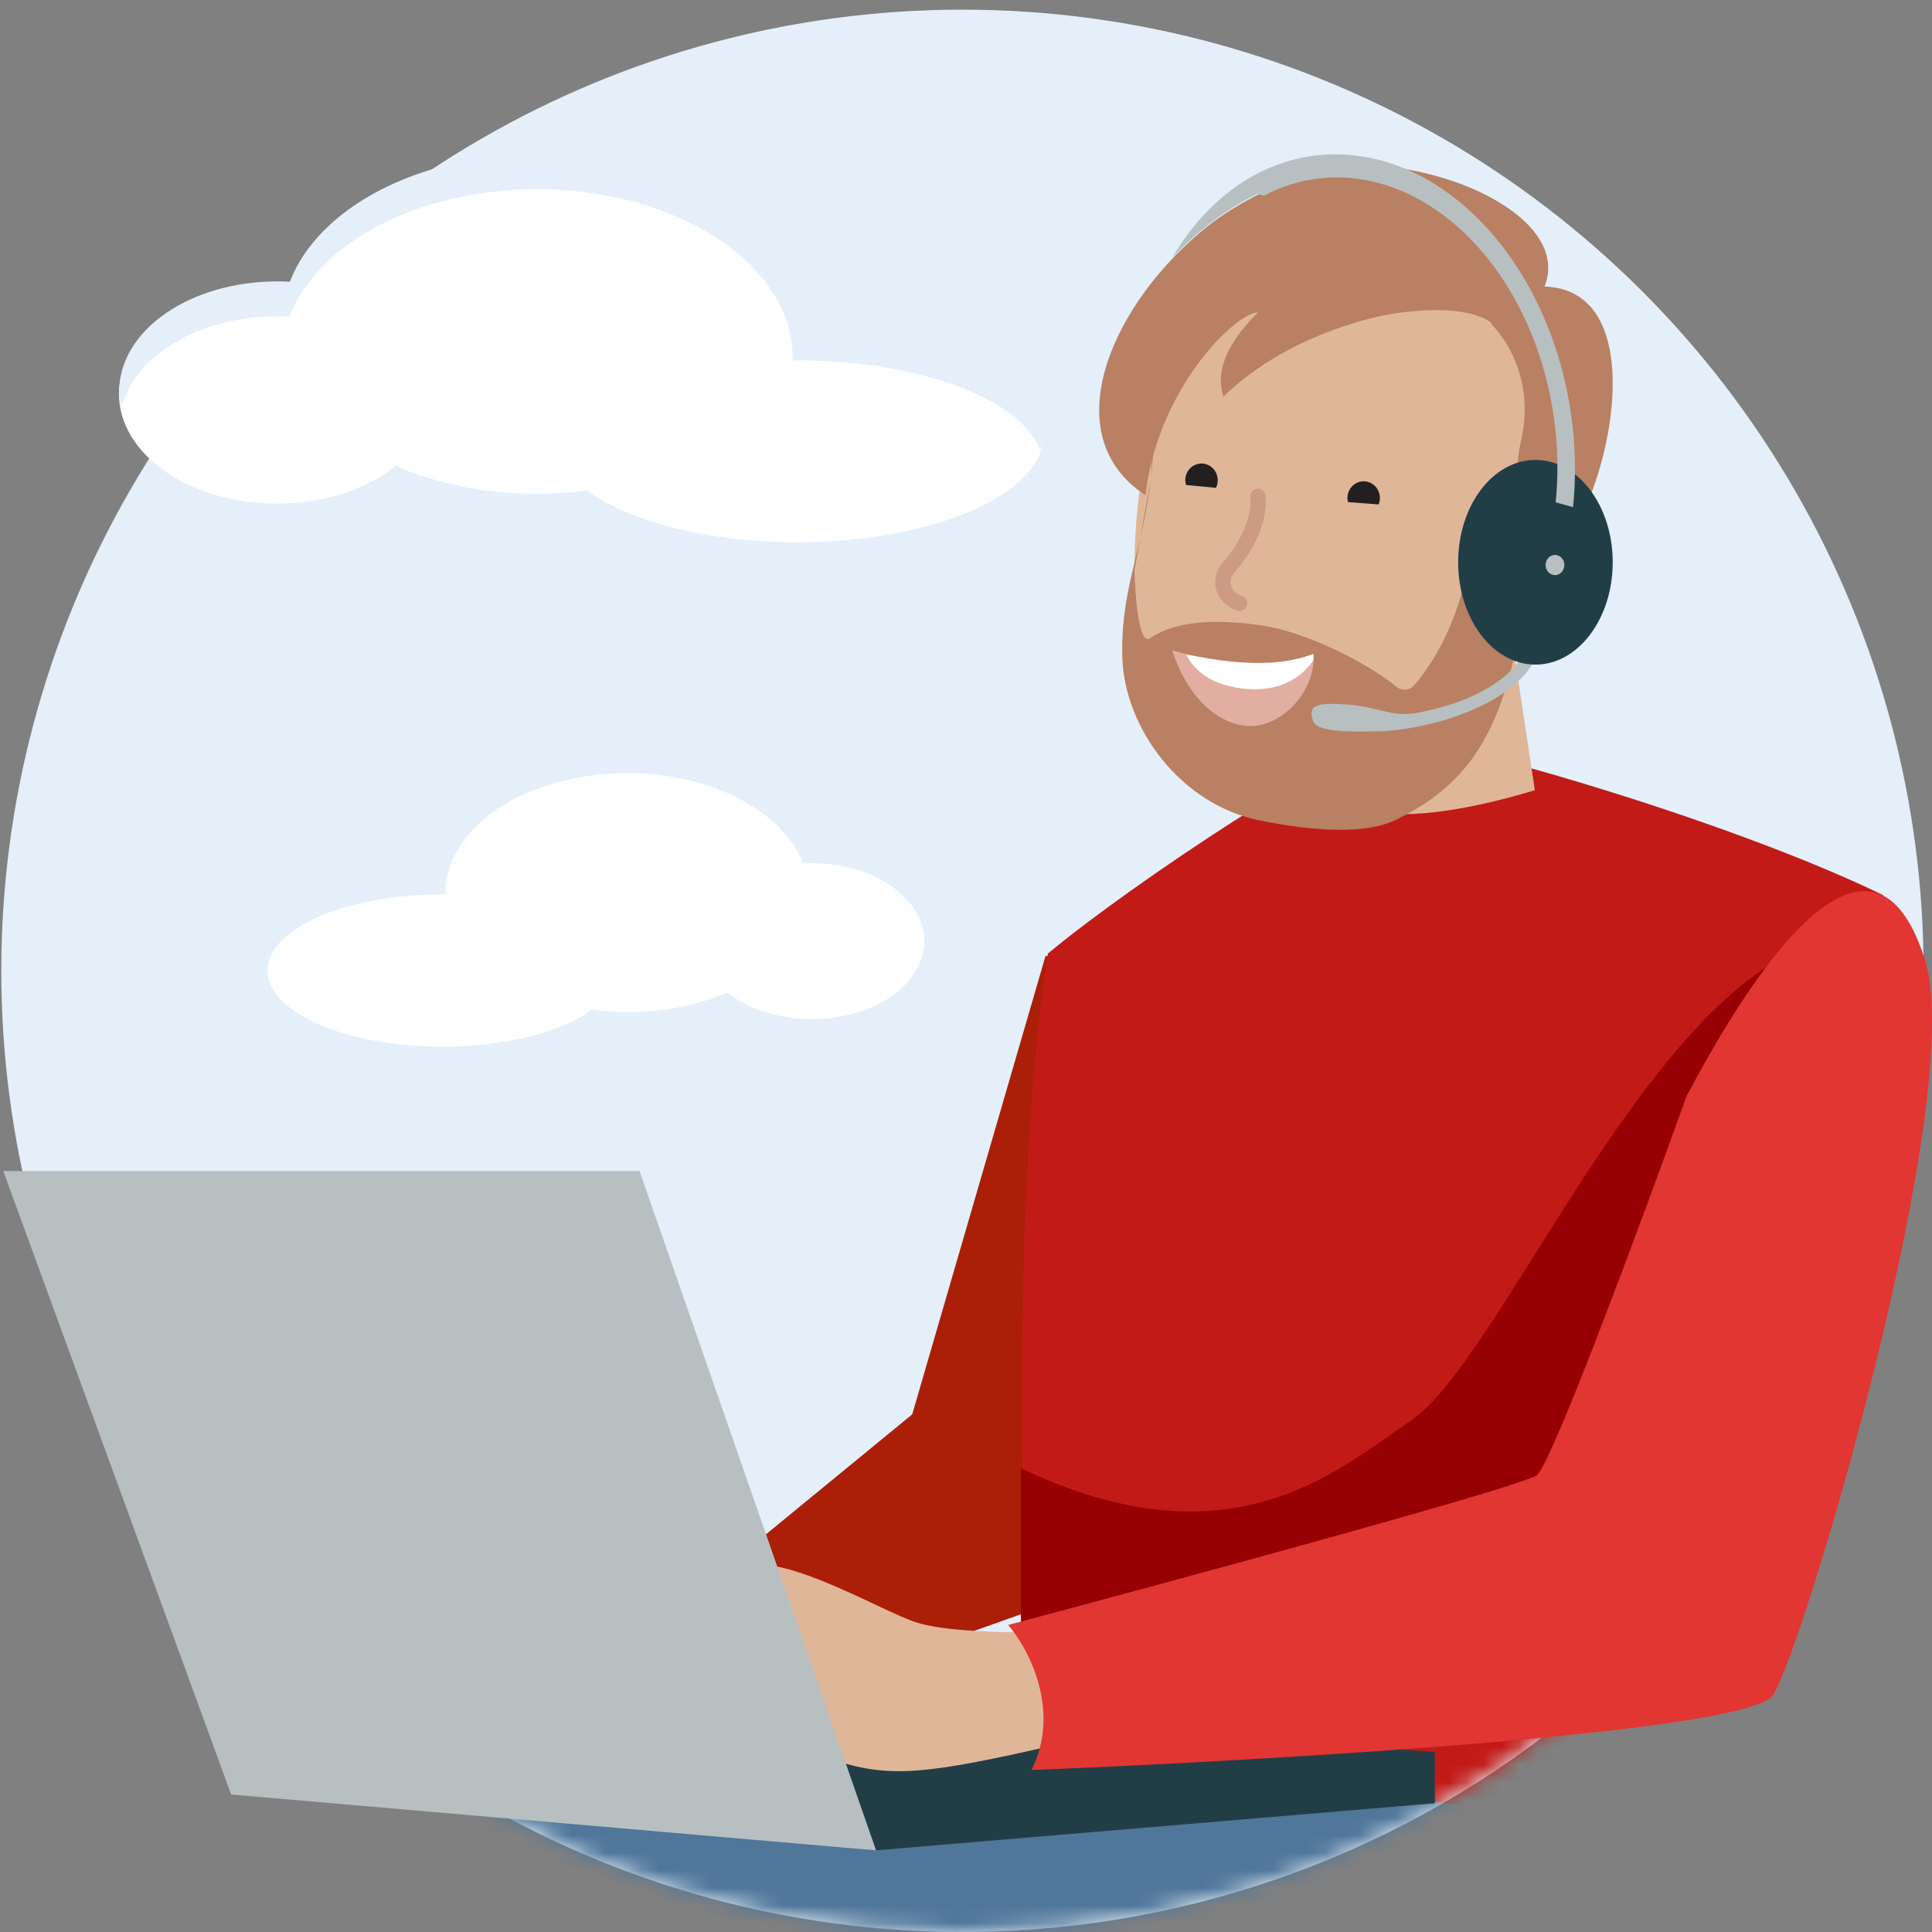
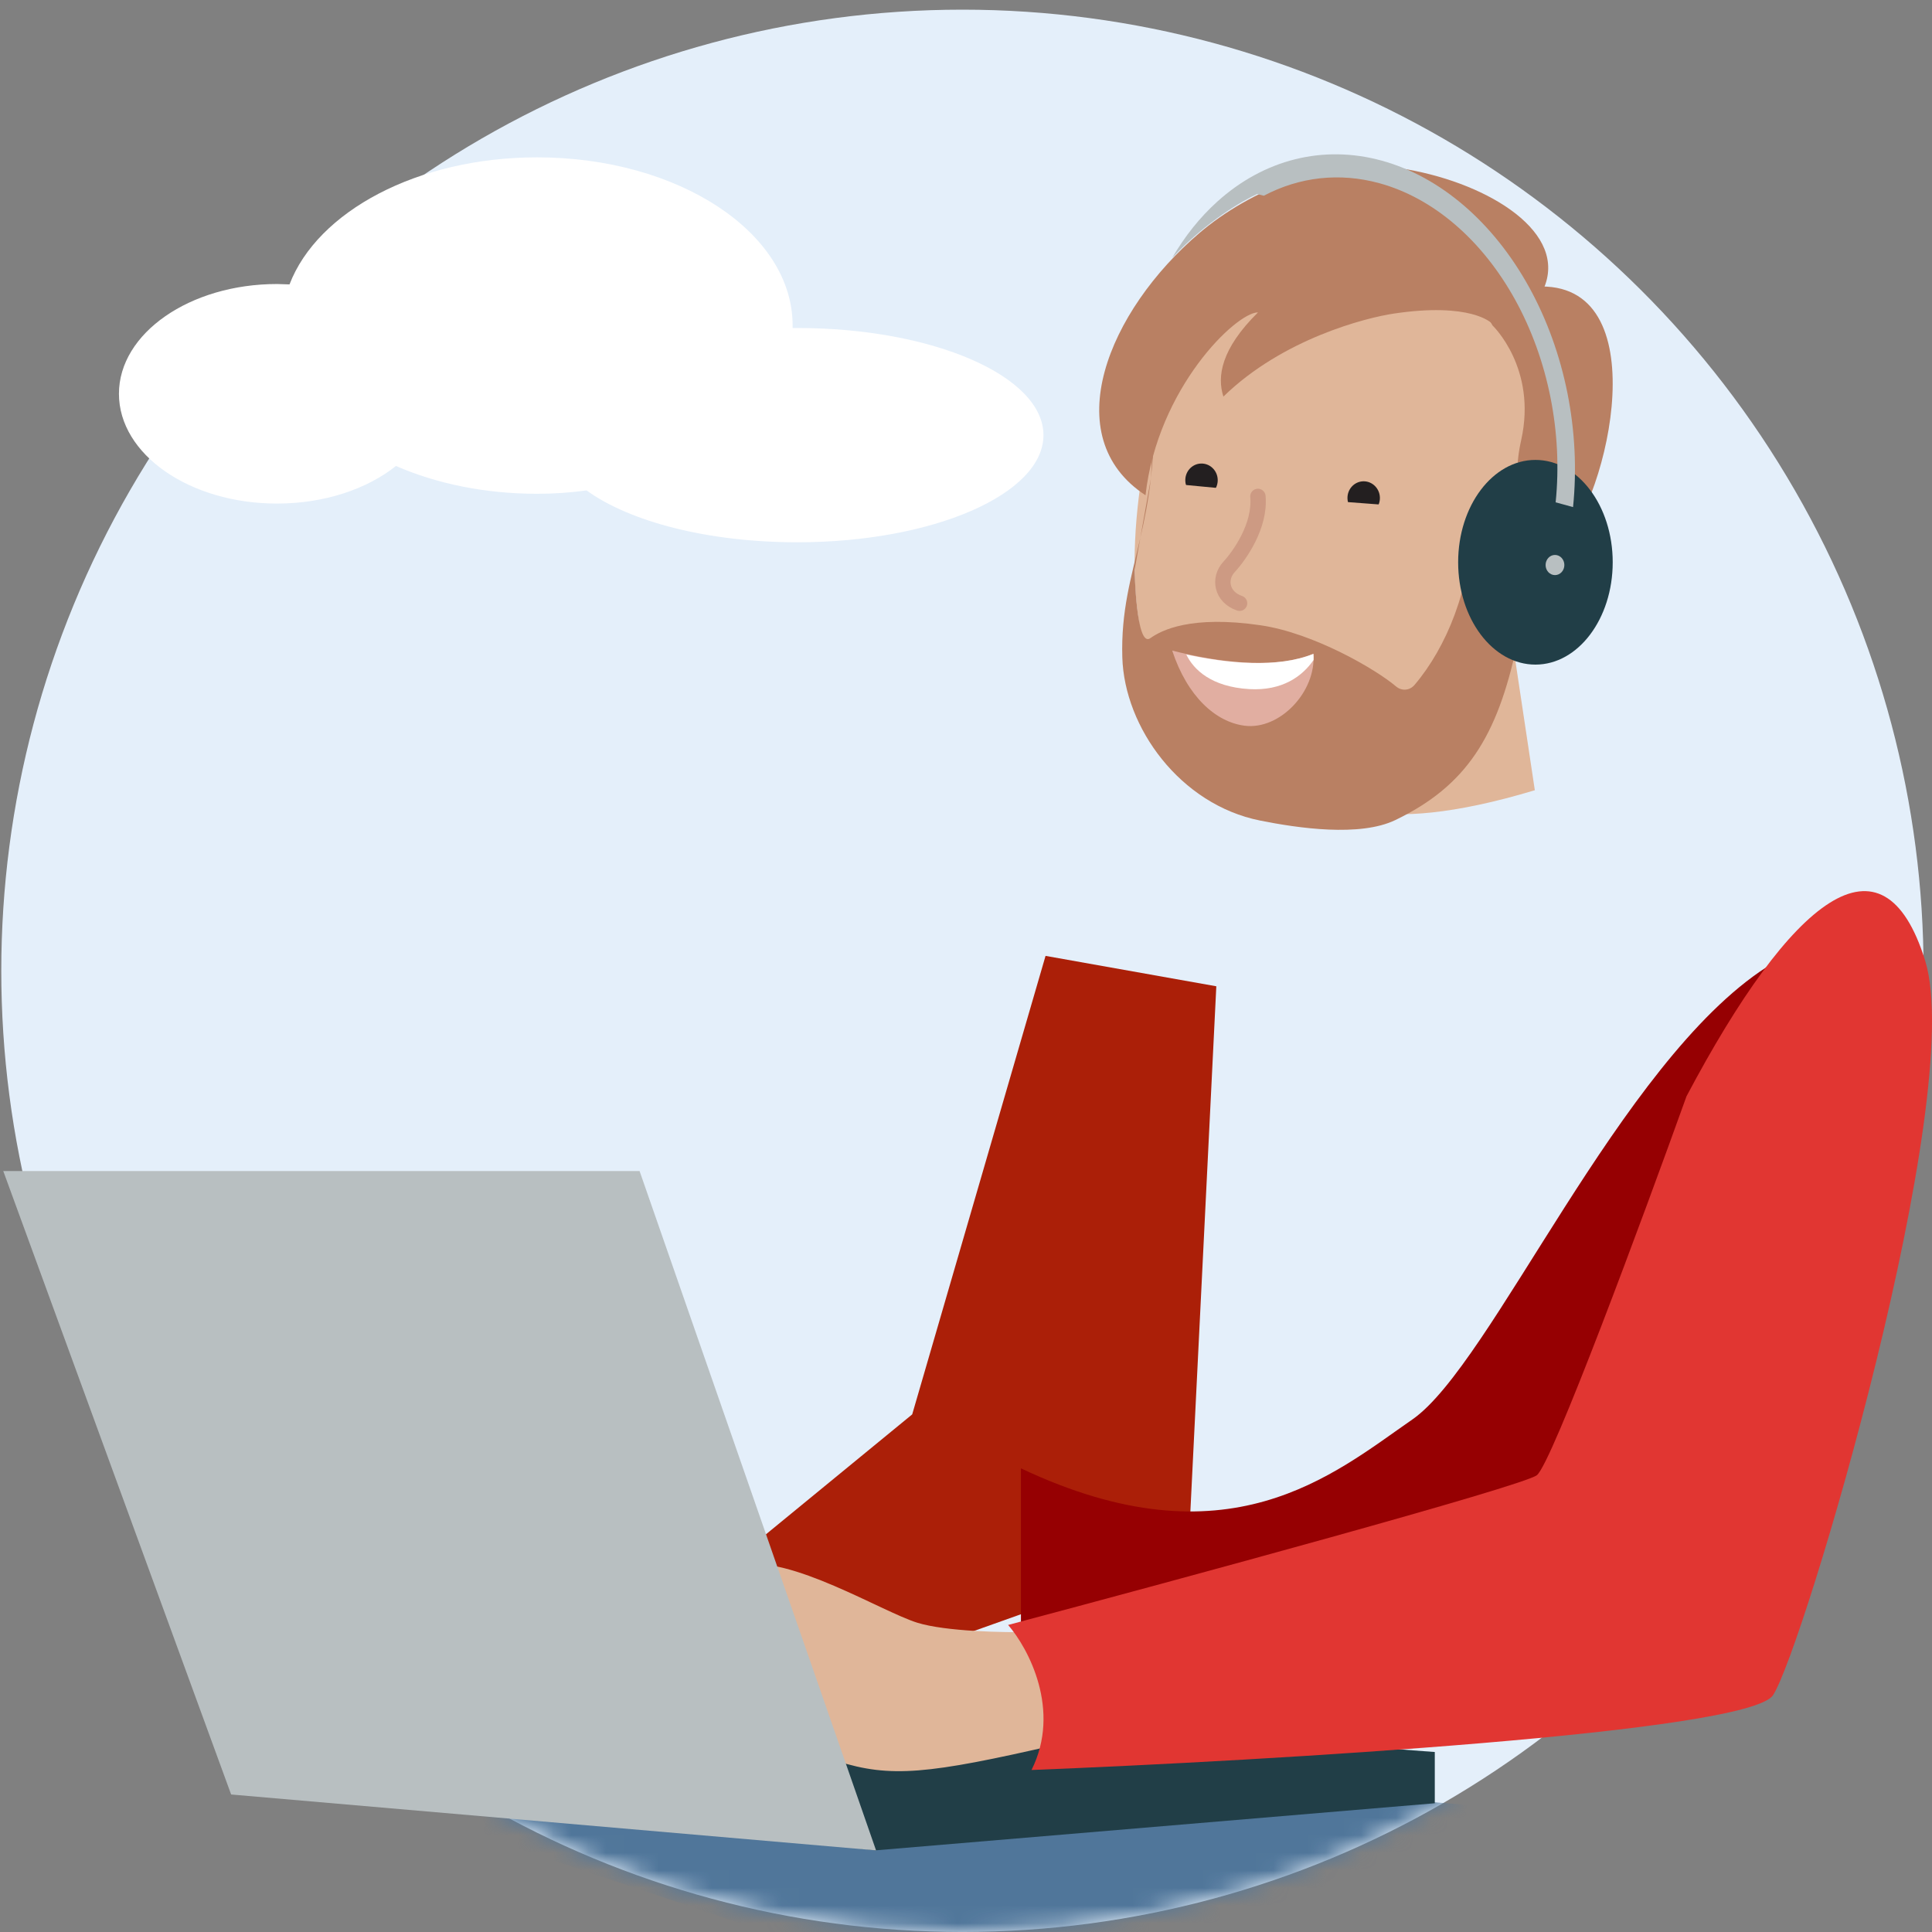
<svg xmlns="http://www.w3.org/2000/svg" width="110" height="110" viewBox="0 0 110 110" fill="none">
  <rect x="0" y="0" width="110" height="110" fill="#808080" stroke="none" />
  <g clip-path="url(#clip0_2_489)">
    <circle cx="54.797" cy="55.274" r="54.724" transform="rotate(-90 54.797 55.274)" fill="#E4EFFA" />
    <path d="M45.414 18.675C45.414 18.675 45.23 18.675 45.128 18.675C45.128 18.633 45.128 18.59 45.128 18.526C45.128 13.239 38.62 8.959 30.581 8.959C23.767 8.959 18.075 12.041 16.484 16.193C16.239 16.193 16.015 16.171 15.77 16.171C10.812 16.171 6.772 18.975 6.772 22.421C6.772 25.867 10.791 28.671 15.77 28.671C18.483 28.671 20.911 27.836 22.543 26.53C24.848 27.536 27.603 28.114 30.581 28.114C31.54 28.114 32.479 28.05 33.397 27.922C35.845 29.698 40.293 30.875 45.394 30.875C53.126 30.875 59.41 28.136 59.41 24.775C59.41 21.415 53.126 18.675 45.394 18.675H45.414Z" fill="white" />
-     <path d="M59.429 24.647C59.429 24.989 59.368 25.311 59.225 25.632C58.144 22.742 52.37 20.516 45.413 20.516C45.331 20.516 45.229 20.516 45.127 20.516C45.127 20.474 45.127 20.431 45.127 20.366C45.127 15.08 38.619 10.778 30.581 10.778C23.766 10.778 18.074 13.86 16.503 18.012C16.258 18.012 16.034 18.012 15.789 18.012C11.321 18.012 7.588 20.281 6.914 23.277C6.833 22.956 6.792 22.614 6.792 22.271C6.792 18.804 10.811 16.022 15.789 16.022C16.034 16.022 16.258 16.022 16.503 16.043C18.095 11.87 23.787 8.788 30.581 8.788C38.619 8.788 45.127 13.068 45.127 18.376C45.127 18.419 45.127 18.462 45.127 18.526C45.229 18.526 45.331 18.526 45.413 18.526C53.166 18.526 59.429 21.265 59.429 24.647Z" fill="#E4EFFA" />
-     <path d="M25.172 50.925C25.172 50.925 25.302 50.925 25.375 50.925C25.375 50.894 25.375 50.864 25.375 50.818C25.375 47.063 29.998 44.022 35.708 44.022C40.548 44.022 44.592 46.212 45.722 49.161C45.897 49.161 46.056 49.146 46.23 49.146C49.752 49.146 52.621 51.138 52.621 53.586C52.621 56.033 49.766 58.025 46.23 58.025C44.302 58.025 42.578 57.432 41.418 56.505C39.781 57.219 37.824 57.63 35.708 57.63C35.027 57.63 34.36 57.584 33.708 57.493C31.969 58.755 28.809 59.591 25.186 59.591C19.693 59.591 15.229 57.645 15.229 55.258C15.229 52.871 19.693 50.925 25.186 50.925H25.172Z" fill="white" />
    <path d="M27.586 97.987C27.586 97.522 27.729 97.06 28.007 96.63C28.284 96.2 28.69 95.809 29.203 95.48C29.715 95.151 30.323 94.89 30.992 94.712C31.662 94.534 32.379 94.442 33.104 94.442C33.828 94.442 34.545 94.534 35.215 94.713C35.884 94.891 36.492 95.153 37.004 95.482C37.516 95.812 37.922 96.203 38.199 96.633C38.477 97.063 38.619 97.525 38.619 97.99L33.103 97.989L27.586 97.987Z" fill="#213E47" />
    <path d="M31.695 89.89C32.487 89.777 37.73 91.068 40.252 91.728L37.635 97.598C37.282 96.82 35.797 95.208 32.685 94.982C29.573 94.755 28.607 96.632 28.512 97.598L26.603 93.072C27.97 92.058 30.903 90.003 31.695 89.89Z" fill="#E0B699" />
    <path d="M59.529 54.424L51.937 80.529L38.618 91.451C40.855 91.451 41.681 95.624 41.814 97.711L67.653 88.521L69.252 56.155L59.529 54.424Z" fill="#AB1F08" />
    <mask id="mask0_2_489" style="mask-type:alpha" maskUnits="userSpaceOnUse" x="0" y="0" width="110" height="110">
      <circle cx="54.727" cy="55.275" r="54.725" transform="rotate(90 54.727 55.275)" fill="#E4EFFA" />
    </mask>
    <g mask="url(#mask0_2_489)">
-       <path d="M59.662 54.291C64.457 50.295 76.71 42.171 79.241 42.038C81.771 41.904 98.154 46.566 107.211 50.961C106.412 63.082 103.881 90.252 105.346 101.307C95.623 109.299 60.594 116.078 59.662 110.218C58.729 104.358 56.865 72.405 59.662 54.291Z" fill="#C21B17" />
      <path d="M80.415 80.818C84.937 77.686 92.204 60.448 100.602 55.051L90.266 86.736L58.128 95.092V83.602C69.918 89.173 75.893 83.95 80.415 80.818Z" fill="#960002" />
      <path d="M87.492 103.094L29.002 98.28L19.667 101.927L45.63 110.678L75.239 112.866L87.492 103.094Z" fill="#50769A" />
    </g>
    <path d="M49.839 105.352L81.691 102.669V99.752L38.172 96.485L12.386 98.585L13.32 101.269L49.839 105.352Z" fill="#213E47" />
    <path d="M47.672 100.276C50.706 101.224 52.791 101.034 60.185 99.328C61.027 96.069 59.53 93.699 58.676 92.921C57.2 92.954 53.841 92.895 52.221 92.389C50.196 91.756 44.956 88.516 42.247 89.123C39.538 89.731 34.728 94.161 33.412 94.997C32.095 95.832 30.627 98.465 30.349 99.174C30.07 99.882 30.45 100.49 30.83 100.769C31.133 100.991 32.138 100.533 32.602 100.276C32.635 100.347 32.743 100.546 32.905 100.769C33.108 101.047 34.551 101.129 35.184 100.49C35.175 100.703 35.557 101.129 37.15 101.129C39.513 101.3 44.639 99.328 47.672 100.276Z" fill="#E0B699" />
    <path d="M13.16 102.171L49.879 105.353L36.415 66.675H0.186L13.16 102.171Z" fill="#B8BFC1" />
    <path d="M96.023 62.417C102.017 51.096 107.211 46.967 109.609 54.692C112.006 62.417 102.683 93.85 100.951 96.514C99.566 98.645 72.227 100.243 58.73 100.776C60.435 97.366 58.552 93.85 57.398 92.518C67.076 89.943 86.647 84.633 87.499 83.994C88.351 83.355 93.537 69.343 96.023 62.417Z" fill="#E13632" />
    <path d="M85.374 31.605L87.387 44.992C78.047 47.81 75.175 45.629 74.906 44.187L73.095 34.121L85.374 31.605Z" fill="#E0B699" />
    <path d="M88.203 30.024C86.808 40.485 80.532 45.599 74.256 45.134C67.98 44.669 62.15 38.878 65.655 23.748C68.356 12.091 78.905 13.055 82.624 15.147C86.344 17.239 89.598 19.796 88.203 30.024Z" fill="#E0B699" />
    <path d="M84.91 18.389C84.91 18.389 86.993 19.137 87.994 16.169C89.061 13.01 84.426 10.288 79.676 9.572C75.606 8.958 71.128 10.853 68.299 13.259C63.069 17.707 60.148 24.877 65.22 28.198C65.907 22.085 70.391 17.777 71.626 17.786C69.517 19.864 69.286 21.448 69.656 22.58C73.039 19.279 77.794 18.086 79.359 17.854C83.746 17.198 84.91 18.389 84.91 18.389Z" fill="#B98063" />
    <path d="M84.988 18.54C84.988 18.54 87.524 20.963 86.61 25.057C85.961 27.962 86.947 28.937 87.534 30.471C88.186 32.174 87.755 33.814 87.755 33.814L88.629 31.342C91.365 29.14 94.425 16.691 88.07 16.32C83.266 16.04 84.986 18.54 84.986 18.54H84.988Z" fill="#B98063" />
    <path d="M79.48 39.079C79.797 39.349 80.246 39.33 80.532 39.004C82.365 36.851 83.747 33.449 83.76 29.927C84.547 30.294 85.109 30.499 85.291 30.556C84.574 31.979 84.701 34.051 86.363 36.73C85.249 41.931 83.5 44.733 79.452 46.688C77.428 47.666 73.901 47.152 71.74 46.718C67.187 45.805 64.019 41.421 63.9 37.428C63.822 34.792 64.402 32.9 64.924 30.631L65.528 27.233L65.698 23.86C65.71 25.127 65.643 26.234 65.528 27.233C65.382 28.511 65.159 29.609 64.924 30.631L64.601 32.446C64.601 32.446 64.679 36.922 65.495 36.336C66.122 35.885 67.805 35.017 71.781 35.602C74.817 36.048 78.359 38.125 79.48 39.079Z" fill="#B98063" />
-     <path d="M76.069 40.081C77.545 40.132 78.028 40.325 79.171 40.574C79.59 40.667 80.062 40.668 80.497 40.62C83.72 40.069 85.837 38.74 86.616 37.442C87.537 35.881 87.804 32.484 87.811 32.451C87.811 32.451 87.818 32.032 88.186 32.055C88.564 32.078 88.537 32.51 88.537 32.51C88.52 32.651 88.25 36.113 87.247 37.811C86.622 38.857 85.249 39.921 83.227 40.66C82.077 41.131 80.037 41.604 78.474 41.638C76.568 41.678 74.923 41.656 74.746 41.022C74.568 40.387 74.614 40.028 76.09 40.079L76.069 40.081Z" fill="#B8BFC1" />
    <g style="mix-blend-mode:multiply">
      <path d="M66.74 37.041C69.155 37.658 72.481 38.165 74.781 37.222C74.948 39.388 72.863 41.57 70.871 41.32C69.215 41.112 67.6 39.654 66.74 37.041Z" fill="#E1AEA1" />
    </g>
    <path fill-rule="evenodd" clip-rule="evenodd" d="M67.542 37.262C67.951 38.124 68.969 39.106 71.122 39.234C73.016 39.346 74.16 38.495 74.789 37.576C74.793 37.46 74.791 37.343 74.782 37.227C72.728 38.06 69.865 37.766 67.542 37.262Z" fill="white" />
    <ellipse cx="0.923" cy="0.949" rx="0.923" ry="0.949" transform="matrix(-1 0.031 0.031 1 78.536 27.375)" fill="#231F20" />
    <path d="M78.572 28.726C78.554 28.977 78.441 29.21 78.256 29.374C78.071 29.539 77.829 29.621 77.585 29.602C77.341 29.584 77.114 29.467 76.954 29.276C76.794 29.086 76.713 28.838 76.731 28.587L77.651 28.656L78.572 28.726Z" fill="#E0B699" />
    <ellipse cx="0.923" cy="0.948" rx="0.923" ry="0.948" transform="matrix(-0.999 -0.047 -0.043 0.999 69.372 26.436)" fill="#231F20" />
    <path d="M67.436 27.605C67.425 27.729 67.438 27.855 67.474 27.974C67.51 28.093 67.569 28.203 67.646 28.299C67.724 28.395 67.819 28.474 67.926 28.532C68.034 28.59 68.151 28.626 68.272 28.637C68.392 28.649 68.514 28.636 68.63 28.599C68.746 28.562 68.853 28.502 68.946 28.422C69.039 28.343 69.116 28.245 69.172 28.135C69.229 28.025 69.263 27.904 69.274 27.78L68.355 27.693L67.436 27.605Z" fill="#E0B699" />
    <ellipse cx="87.421" cy="32.013" rx="4.4" ry="5.827" fill="#213E47" />
    <path fill-rule="evenodd" clip-rule="evenodd" d="M66.737 14.685C68.69 12.585 70.826 11.385 71.575 11.048L71.957 11.144C73.986 10.071 76.27 9.811 78.535 10.431C81.602 11.271 84.383 13.657 86.265 17.064C88.147 20.472 88.977 24.622 88.572 28.601L89.563 28.872C90.003 24.552 89.102 20.046 87.059 16.347C85.015 12.647 81.996 10.056 78.666 9.145C75.336 8.233 71.967 9.075 69.301 11.485C68.314 12.377 67.453 13.458 66.737 14.685Z" fill="#B8BFC1" />
    <ellipse cx="88.534" cy="32.17" rx="0.534" ry="0.574" fill="#B8BFC1" />
    <path d="M71.62 28.264C71.774 29.936 70.581 31.624 69.974 32.281C69.367 32.937 69.54 33.993 70.576 34.347" stroke="#CD9A83" stroke-width="0.875" stroke-linecap="round" />
  </g>
  <defs>
    <clipPath id="clip0_2_489">
      <rect width="110" height="110" fill="white" />
    </clipPath>
  </defs>
</svg>